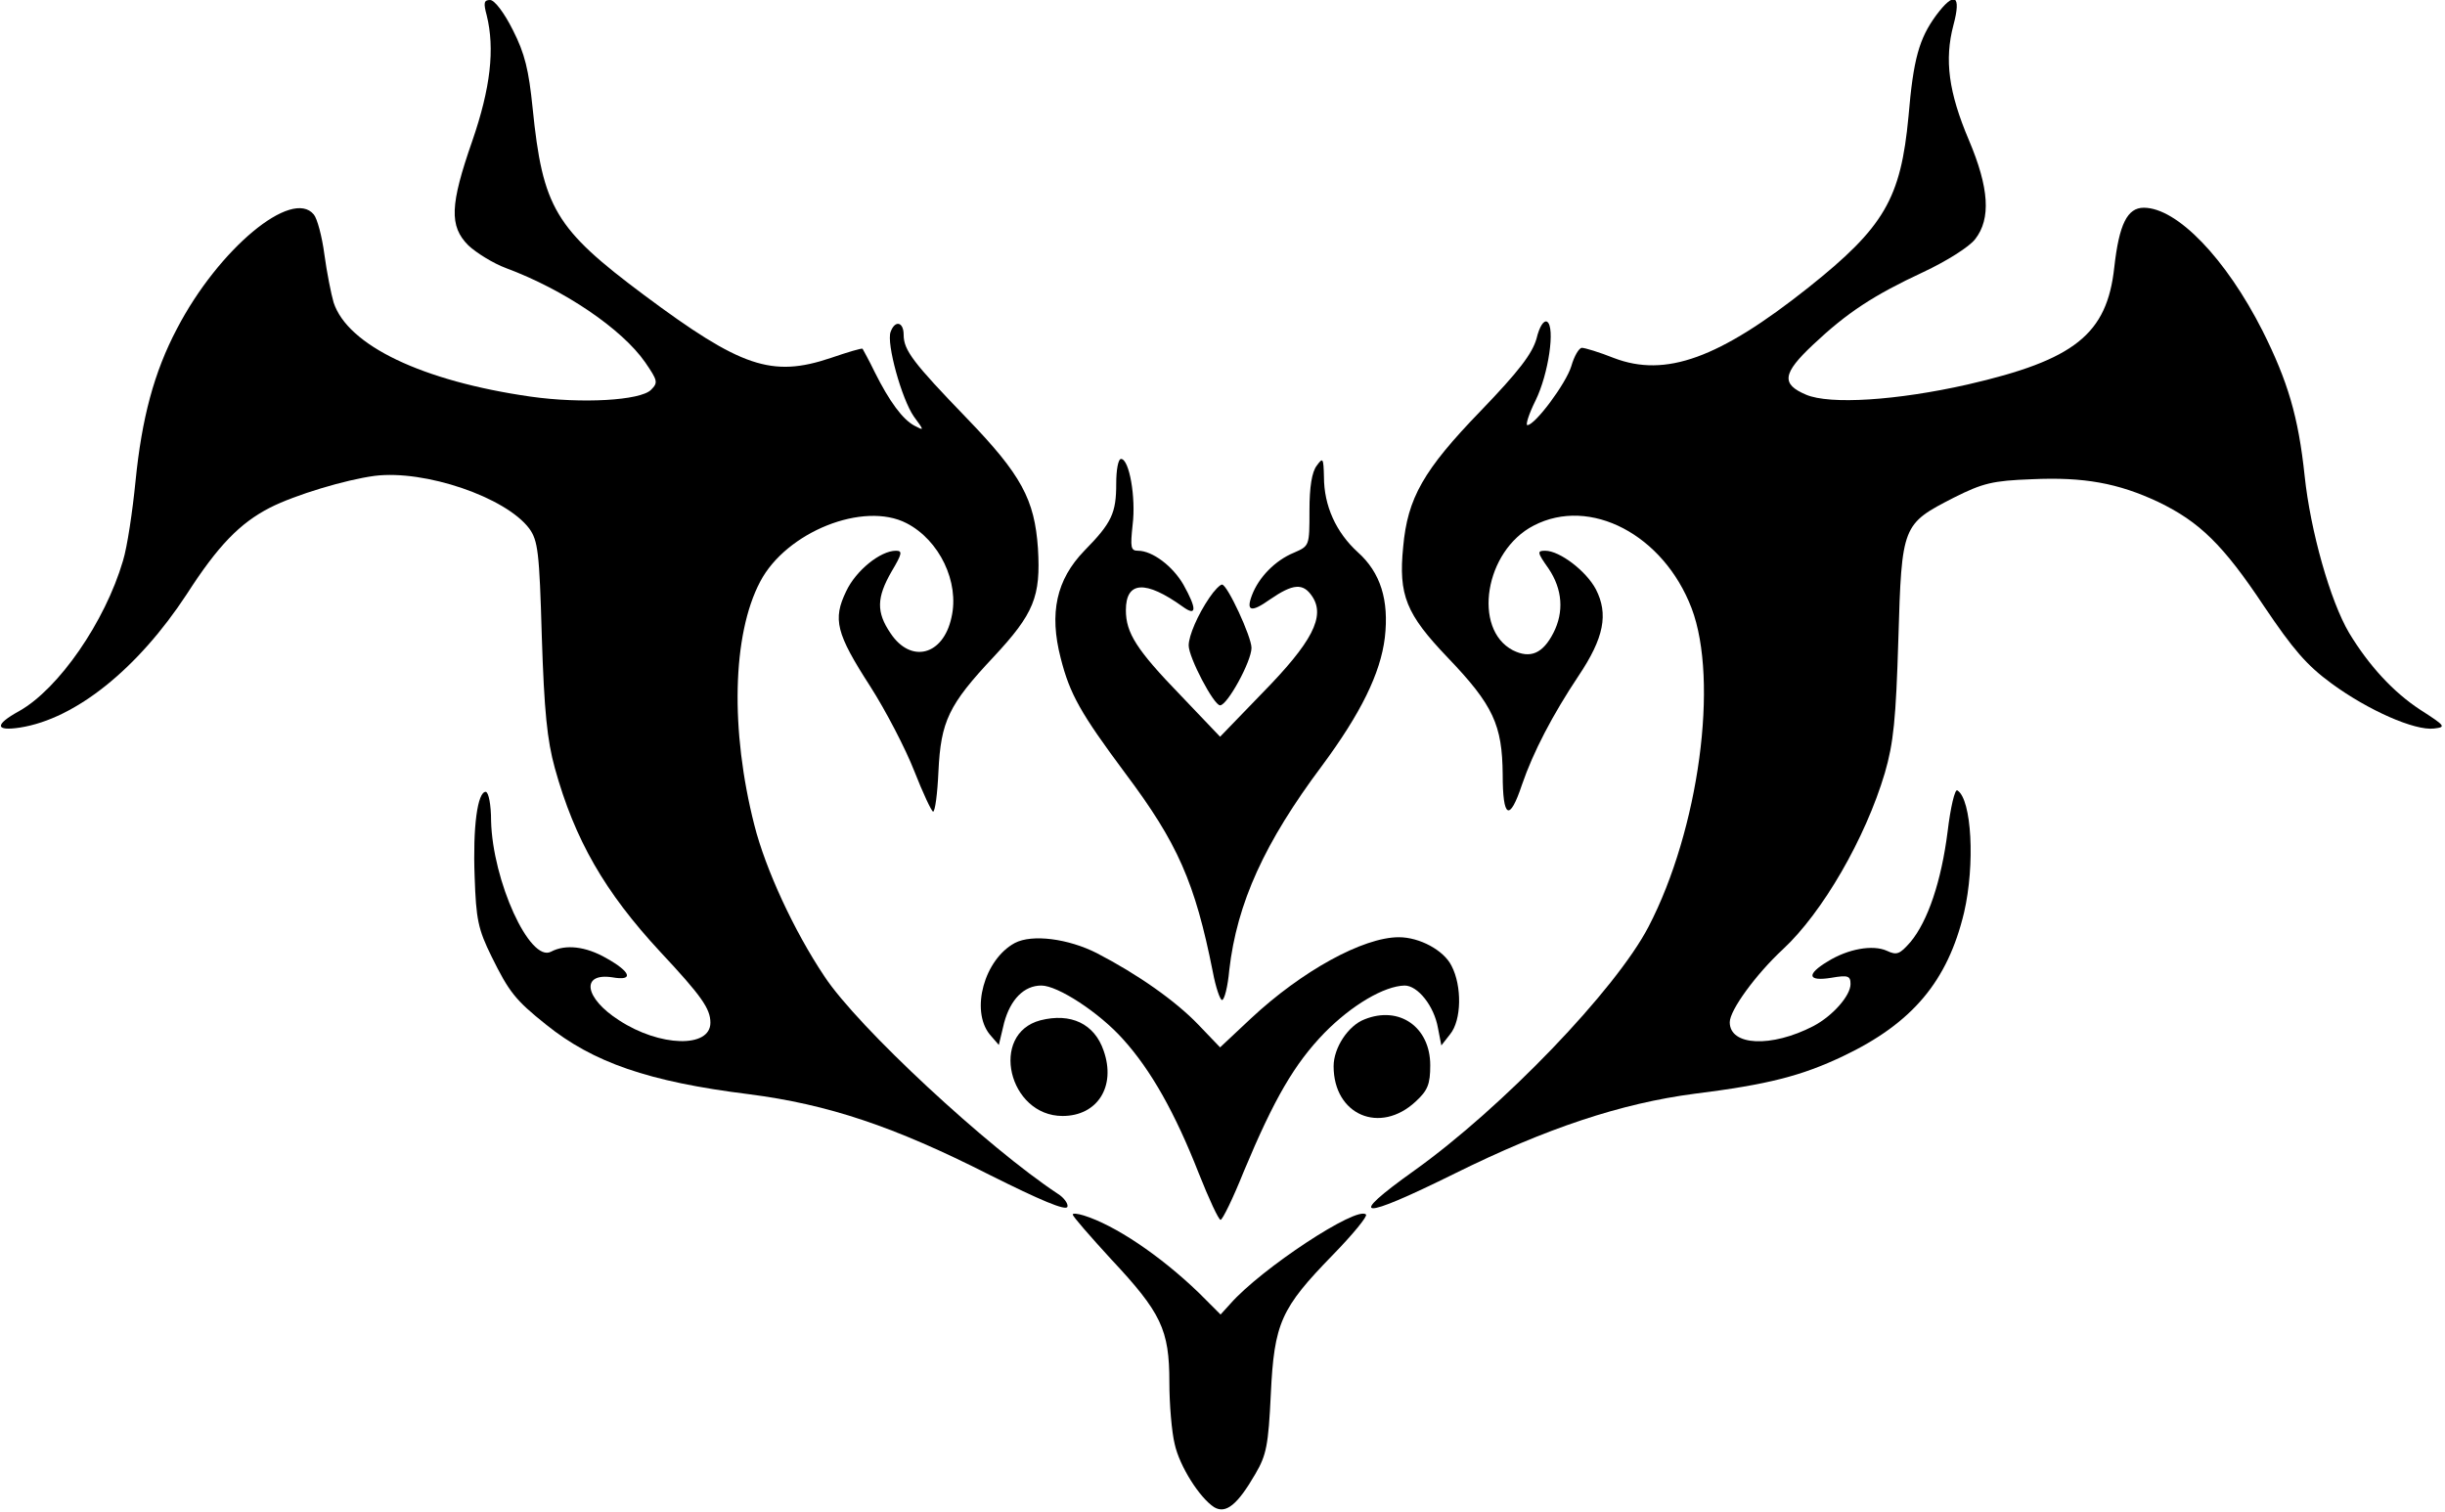
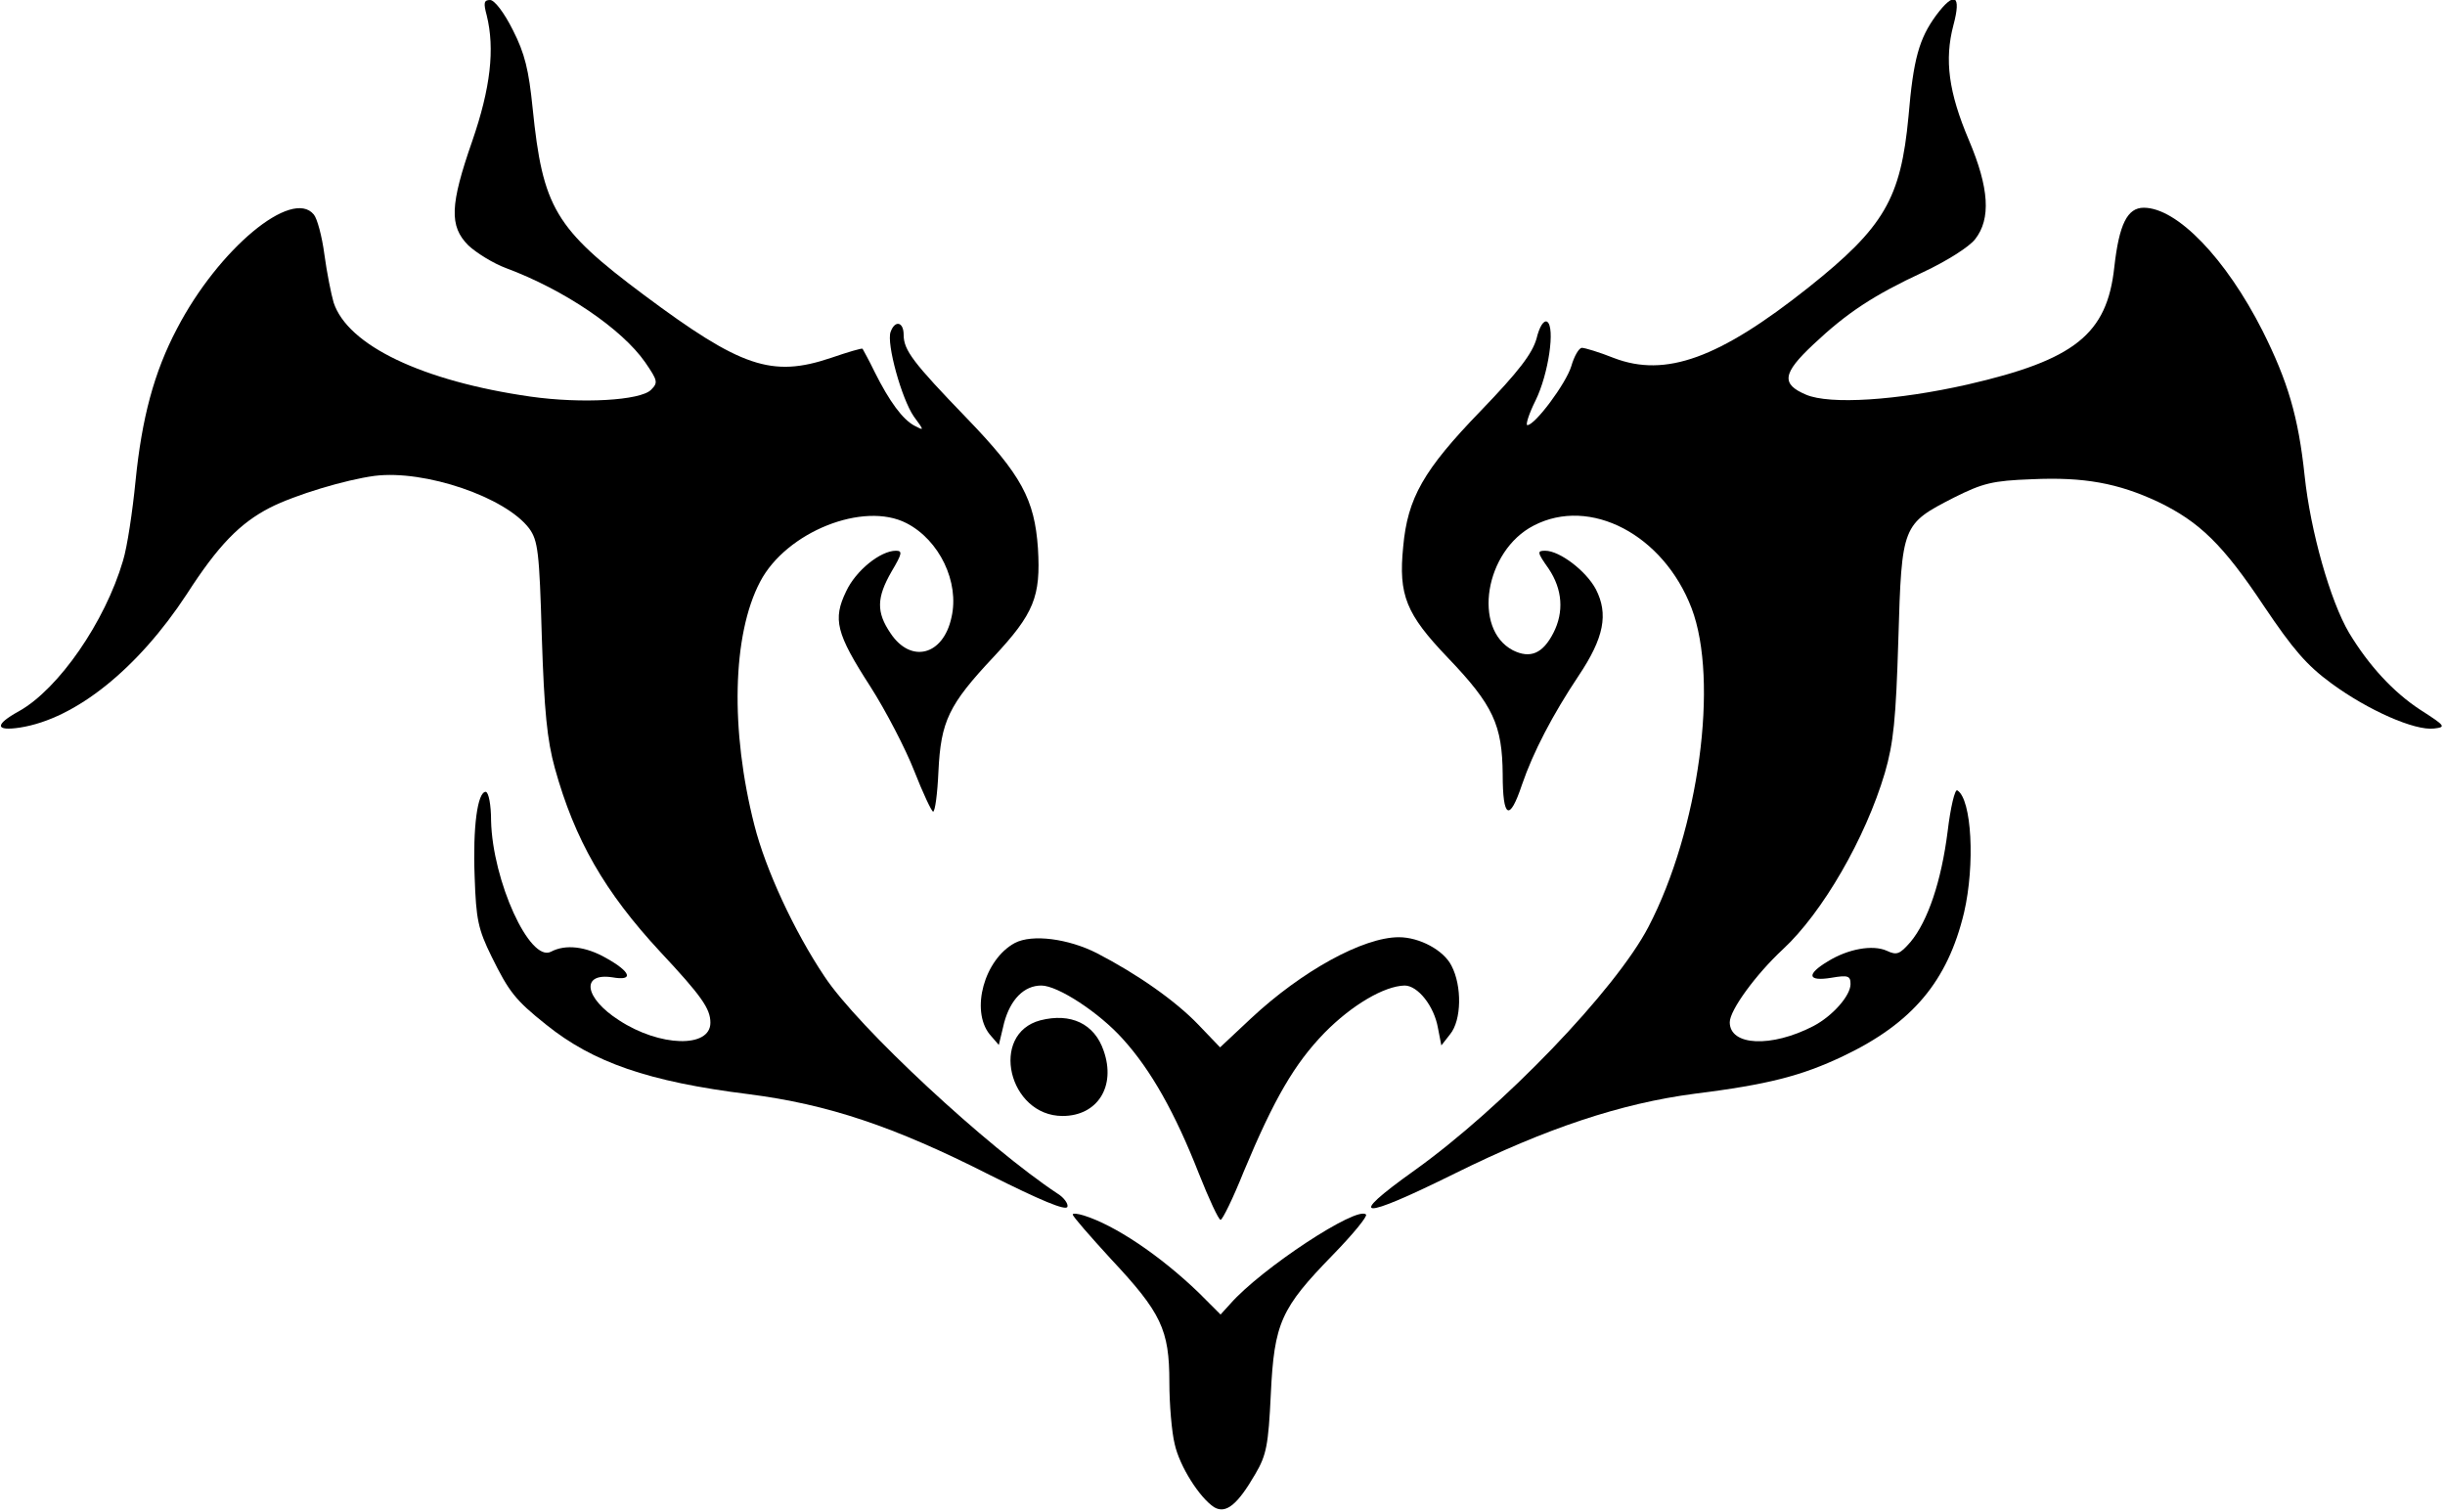
<svg xmlns="http://www.w3.org/2000/svg" version="1.0" width="133.657mm" height="82.66mm" viewBox="0 0 506 313" preserveAspectRatio="xMidYMid meet">
  <g transform="translate(0,313) scale(0.1,-0.1)" fill="#000000" stroke="none">
    <path d="M1007 3098 c17 -69 8 -150 -30 -260 -46 -132 -48 -176 -8 -216 16 -15 51 -37 78 -47 121 -45 240 -126 288 -195 26 -38 27 -42 12 -57 -22 -22 -143 -29 -249 -14 -224 32 -379 106 -408 195 -5 17 -14 62 -19 99 -5 38 -15 75 -22 83 -45 55 -197 -71 -283 -236 -48 -91 -73 -186 -86 -316 -6 -61 -17 -136 -26 -165 -37 -126 -133 -265 -215 -311 -51 -28 -50 -42 2 -34 115 18 244 122 345 276 65 101 110 147 172 179 53 27 157 58 217 66 104 13 271 -44 320 -109 18 -25 21 -48 26 -224 5 -154 11 -214 27 -272 41 -148 103 -256 218 -380 86 -92 104 -118 104 -147 0 -53 -105 -50 -189 5 -72 46 -80 99 -14 89 45 -8 39 11 -13 40 -42 24 -84 29 -114 13 -44 -23 -121 147 -124 271 0 33 -5 59 -11 60 -17 0 -27 -72 -23 -176 3 -88 7 -108 35 -165 36 -73 49 -90 113 -141 97 -78 211 -118 420 -144 163 -21 299 -66 498 -167 104 -52 158 -75 161 -66 2 6 -7 19 -20 27 -144 95 -414 345 -483 450 -63 94 -122 222 -145 313 -50 196 -46 394 12 504 54 103 214 167 303 121 68 -35 110 -122 93 -195 -17 -79 -84 -96 -126 -33 -30 44 -29 74 2 128 22 37 23 43 9 43 -32 0 -83 -41 -103 -84 -28 -58 -21 -87 50 -197 32 -50 73 -129 91 -175 18 -46 36 -84 39 -84 4 0 9 37 11 83 5 104 21 138 114 237 84 90 98 125 92 225 -7 101 -34 152 -148 270 -110 114 -130 140 -130 172 0 27 -18 31 -27 6 -9 -24 23 -139 48 -175 22 -30 22 -30 1 -19 -24 13 -51 49 -82 111 -12 25 -24 46 -25 48 -1 2 -31 -7 -66 -19 -122 -41 -186 -19 -386 130 -185 138 -210 181 -231 387 -8 79 -16 113 -41 162 -18 36 -38 62 -47 62 -13 0 -14 -6 -7 -32z" />
    <path d="M4007 3098 c-35 -48 -47 -90 -57 -209 -16 -170 -50 -229 -207 -354 -185 -147 -296 -187 -403 -146 -30 12 -60 21 -66 21 -6 0 -16 -17 -22 -38 -11 -36 -75 -122 -91 -122 -4 0 3 23 17 51 27 55 41 152 24 163 -7 4 -16 -10 -22 -35 -9 -31 -36 -67 -116 -150 -118 -122 -151 -180 -160 -281 -10 -100 6 -139 92 -229 95 -99 113 -140 114 -242 0 -91 14 -99 40 -21 23 67 63 144 117 225 53 79 62 128 36 179 -20 38 -75 80 -105 80 -17 0 -17 -3 7 -37 29 -43 32 -90 10 -133 -22 -43 -48 -54 -84 -36 -84 44 -58 206 43 258 117 61 269 -19 327 -171 57 -150 15 -459 -89 -659 -68 -131 -303 -375 -485 -505 -143 -102 -114 -104 84 -6 190 94 344 145 496 165 152 19 222 37 308 78 143 68 216 155 250 297 23 99 16 235 -14 253 -5 3 -14 -35 -20 -85 -13 -103 -41 -186 -77 -229 -22 -25 -28 -28 -49 -18 -29 13 -80 4 -122 -22 -45 -27 -42 -42 7 -34 35 6 40 4 40 -13 0 -24 -37 -66 -77 -87 -87 -45 -173 -41 -173 8 0 25 54 99 110 151 82 76 171 230 211 365 18 62 23 111 28 277 7 237 8 238 115 293 60 30 80 35 161 38 108 5 179 -8 262 -47 85 -41 134 -88 219 -216 60 -89 88 -122 140 -160 75 -55 172 -98 212 -93 25 3 24 5 -29 39 -55 36 -106 91 -147 159 -39 66 -80 211 -92 325 -13 123 -35 196 -87 300 -76 150 -177 255 -246 255 -34 0 -51 -34 -61 -123 -15 -139 -82 -192 -304 -243 -146 -33 -285 -42 -334 -21 -52 22 -49 44 15 104 70 66 125 102 228 150 47 22 95 52 107 68 33 42 29 106 -13 205 -42 99 -51 166 -32 238 17 63 2 71 -36 20z" />
-     <path d="M2310 2129 c0 -61 -9 -81 -66 -139 -58 -60 -73 -129 -49 -222 19 -75 41 -114 134 -239 108 -144 144 -225 181 -411 6 -32 15 -58 19 -58 5 0 12 28 15 62 16 139 73 264 192 423 80 108 121 191 130 265 9 78 -9 135 -56 177 -45 41 -70 96 -70 156 -1 39 -2 41 -15 23 -10 -13 -15 -44 -15 -93 0 -73 0 -73 -32 -87 -39 -16 -73 -51 -87 -88 -13 -34 -1 -36 37 -9 48 33 69 35 88 6 27 -41 0 -94 -104 -200 l-87 -90 -82 86 c-91 94 -113 129 -113 176 0 60 40 63 118 7 29 -21 29 -4 1 46 -22 38 -64 70 -94 70 -15 0 -16 7 -11 54 7 56 -7 136 -24 136 -6 0 -10 -23 -10 -51z" />
-     <path d="M2503 1893 c-24 -35 -43 -79 -43 -99 0 -25 52 -124 65 -124 15 0 65 91 65 119 0 23 -50 131 -61 131 -4 0 -16 -12 -26 -27z" />
    <path d="M2100 1178 c-63 -34 -92 -139 -52 -189 l19 -22 11 46 c13 48 41 77 77 77 34 0 120 -56 169 -111 58 -64 108 -153 157 -278 21 -53 41 -96 45 -96 4 0 26 45 48 100 63 151 105 223 167 287 57 58 124 97 166 98 27 0 61 -42 69 -88 l7 -36 18 23 c24 29 25 100 3 142 -16 32 -66 59 -109 59 -74 0 -201 -70 -306 -168 l-64 -60 -45 47 c-47 49 -125 104 -210 148 -59 30 -134 40 -170 21z" />
    <path d="M2153 1018 c-106 -28 -66 -198 46 -198 72 0 111 61 85 135 -19 56 -68 79 -131 63z" />
-     <path d="M2824 1020 c-34 -13 -64 -59 -64 -97 0 -101 96 -142 170 -73 25 23 30 36 30 75 0 79 -64 124 -136 95z" />
    <path d="M2220 616 c0 -4 36 -45 79 -92 104 -111 121 -146 121 -255 0 -46 5 -104 11 -128 10 -46 52 -112 82 -131 24 -14 48 5 85 69 23 39 27 60 32 165 7 148 21 178 128 288 42 43 73 81 69 84 -18 19 -217 -112 -281 -185 l-20 -22 -45 45 c-81 78 -174 140 -238 160 -13 4 -23 5 -23 2z" />
  </g>
</svg>